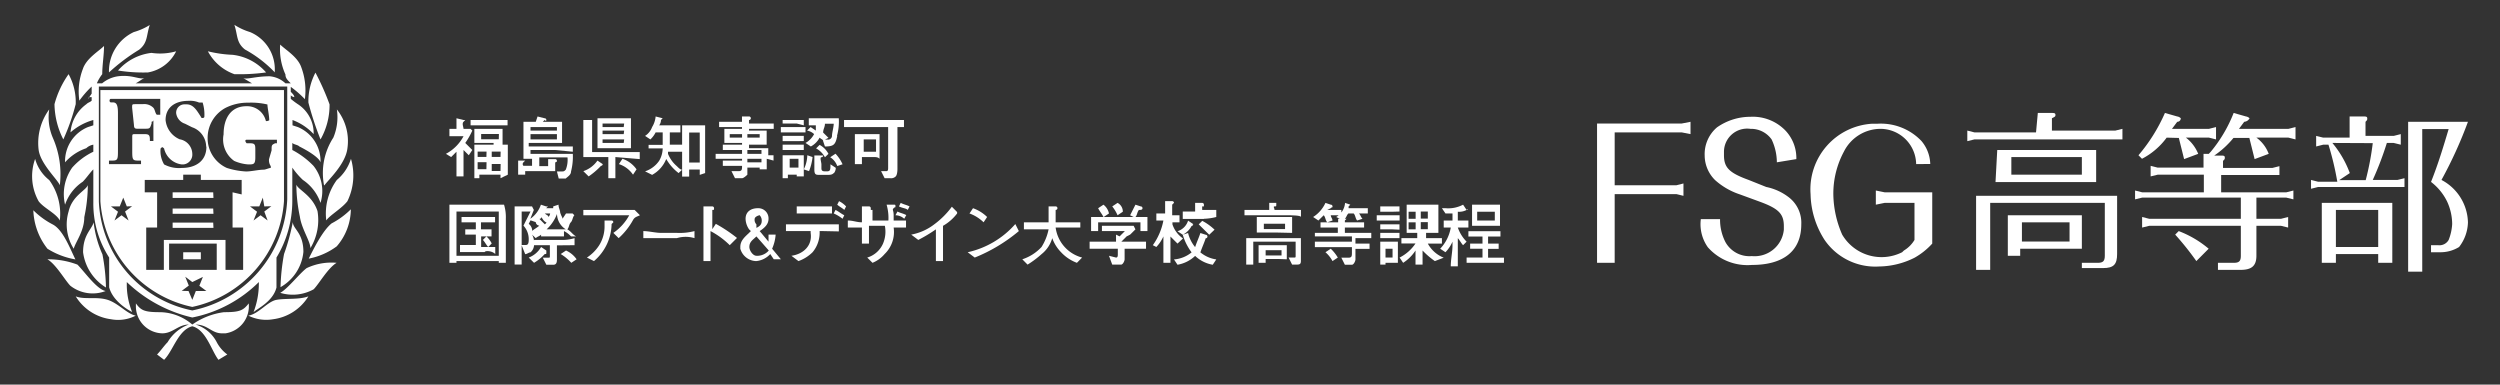
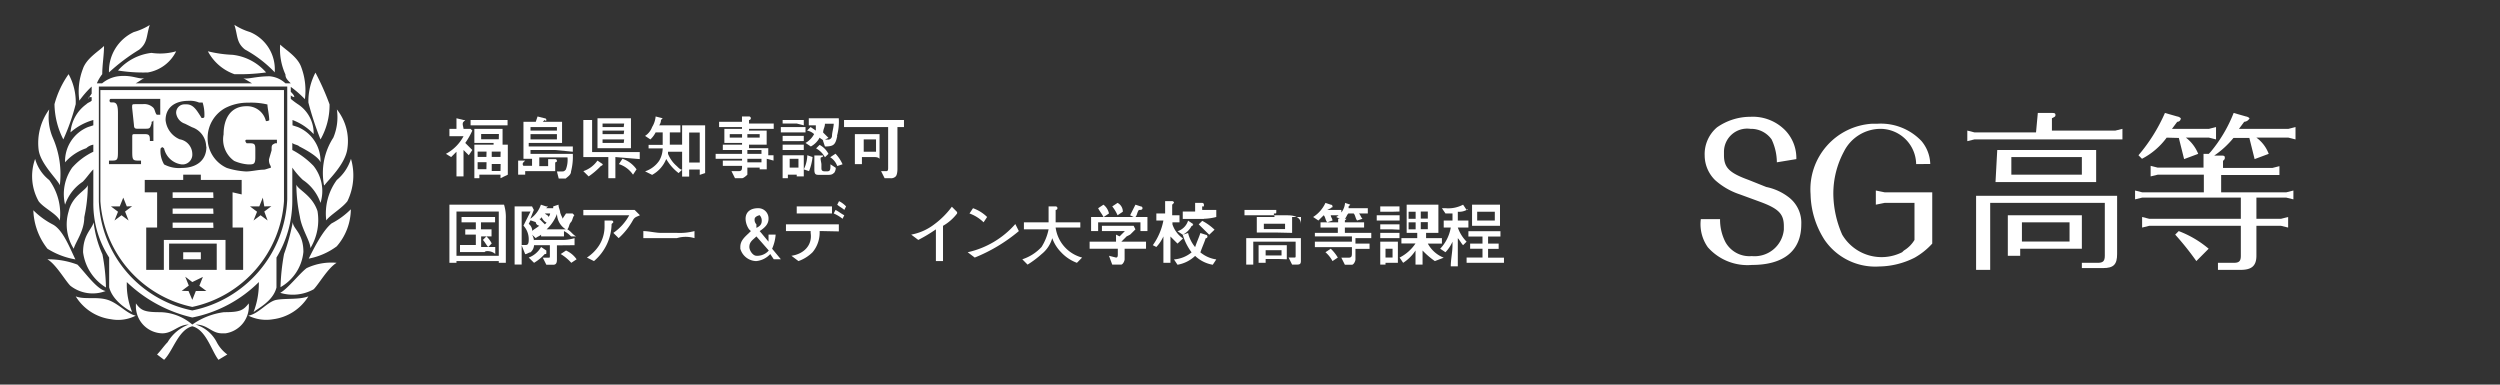
<svg xmlns="http://www.w3.org/2000/svg" id="レイヤー_1" data-name="レイヤー 1" viewBox="0 0 390 60">
  <rect x="0" y="0" width="390" height="60" fill="#333333" stroke="none" />
  <defs>
    <style>.cls-1,.cls-2{fill:#fff;}.cls-1{fill-rule:evenodd;}</style>
  </defs>
  <path class="cls-1" d="M45.36,13.5v.82c.27.28.55.55.55.83a.94.94,0,0,1-.55-.28v.55a11.47,11.47,0,0,0,1.1.83,5.4,5.4,0,0,1,2.47,4.67,8.67,8.67,0,0,0-3.3-2.2v.83l.83.27A5.75,5.75,0,0,1,50,25.32c-.27-.82-2.2-1.92-3.3-2.47-.27-.28-.82-.28-1.1-.55v1.1a12.9,12.9,0,0,1,3.3,2.47A6.29,6.29,0,0,1,50,31.65a7.07,7.07,0,0,0-2.75-3.58,12.13,12.13,0,0,1-1.65-1.92v5.23a17.07,17.07,0,0,1-2.47,8.8v4.67c-.55,2.2-3,3.3-3.58,3.85a12.42,12.42,0,0,0,.83-4.4V44A20.32,20.32,0,0,1,30,49.53,21.85,21.85,0,0,1,19.78,44v.27a11.38,11.38,0,0,0,.83,4.4c-.55-.27-3-1.65-3.58-3.85V40.18a15.45,15.45,0,0,1-2.47-8.53V26.42c-.55.55-1.1,1.38-1.65,1.93a7,7,0,0,0-2.76,3.58,7.18,7.18,0,0,1,1.11-5.78,10.36,10.36,0,0,1,3.3-2.48v-1.1a2.09,2.09,0,0,0-1.1.55,7.81,7.81,0,0,0-3.31,2.2,5.75,5.75,0,0,1,3.58-5.5l.83-.27v-.83A9.05,9.05,0,0,0,11,20.65a6,6,0,0,1,2.48-4.4c.27-.28.55-.28.82-.55v-.55c-.27,0-.55,0-.55.27l.55-.82V13.5a15.43,15.43,0,0,0-1.92,2.2,9.81,9.81,0,0,1,.55-4.95c.55-1.65,2.47-2.75,3.3-3.58,0,1.38-.28,3-.28,4.4A6.18,6.18,0,0,0,15.11,13h.82a5,5,0,0,1,2.48-1.1c2.2-.28,3.3.55,4.12.27-.55.28-.82.55-1.37.83H39.31l-1.38-.83c.55.28,1.93-.27,4.13-.27A4.09,4.09,0,0,1,44.53,13h.83c-.55-.55-.83-.83-.83-1.38a9.43,9.43,0,0,1-.82-4.67c.82.82,2.75,1.92,3.3,3.57a10.3,10.3,0,0,1,.55,4.95,16,16,0,0,0-2.2-1.92M30,48.43a18.15,18.15,0,0,1-14.58-17V13.5H44.81V31.1A18.5,18.5,0,0,1,30,48.43m14.3-17V14.05H15.66V31.38A18.12,18.12,0,0,0,30,47.88a18.13,18.13,0,0,0,14.3-16.5M27.48,8a6.05,6.05,0,0,1-4.4,3.3A24.64,24.64,0,0,1,18.41,11a8.17,8.17,0,0,1,5.22-2.75A9.14,9.14,0,0,0,27.48,8M17,11.3A6.72,6.72,0,0,1,20.88,5a9.62,9.62,0,0,0,2.48-1.1c-.55,1.65-.28,2.75-1.65,3.85A30,30,0,0,0,17,11.3M9.88,21.75a12.47,12.47,0,0,1-1.38-5.5,14.67,14.67,0,0,1,2.2-4.68,9,9,0,0,1,1.11,4.68,33,33,0,0,1-1.93,5.5M9.33,28.9c-.28-.83-3-3.3-3.3-5.5a8.83,8.83,0,0,1,1.65-6.33,8.1,8.1,0,0,0,.55,4.4,14.12,14.12,0,0,1,1.1,7.43m0,5.5c-.55-1.1-2.48-1.92-3.3-3a8,8,0,0,1-.55-6.61,6.35,6.35,0,0,0,2.2,3.3A8.93,8.93,0,0,1,9.33,34.4m7.15,11a5.65,5.65,0,0,1-5.5-.82c-.83-.83-2.2-3.3-3.58-4.13a12.89,12.89,0,0,1,4.68.83c1.1,1.1,3,3.85,4.4,4.12m4.68,3.85a6,6,0,0,1-3.85.55,7.6,7.6,0,0,1-5.5-3.57c1.37.55,3.3,0,5,.55s3,2.2,4.4,2.47m-4.68-4.4a7.6,7.6,0,0,1-3.57-5.5c0-2.75,1.37-3.57,1.65-4.67a16.68,16.68,0,0,0,1.37,5,30,30,0,0,1,.55,5.22m-5-6.05A7.09,7.09,0,0,1,10.7,33c.56-2.48,2.76-3.31,3-4.13a24.22,24.22,0,0,1-.55,5c0,2.2-1.37,3.85-1.65,4.95m.28,1.65A12,12,0,0,1,7.4,38.8a10.24,10.24,0,0,1-2.2-6,12.2,12.2,0,0,0,3,2.2c1.65.83,2.75,3.85,3.58,5.5M30,50.9c-2.2.55-3,3.85-4.4,5.23l-1.1-.83c.55-.55,1.1-1.37,1.65-1.92a6.36,6.36,0,0,1,3.3-2.75c-1.65,0-2.48,1.37-4.13,1.37a4.22,4.22,0,0,1-4.12-4.12v-.55C22,48.43,22.53,48.7,25,48.7A7.93,7.93,0,0,1,30,50.63a11,11,0,0,1,4.95-1.93c2.47,0,3-.27,3.85-1.37A4.27,4.27,0,0,1,35.18,52h-.55c-1.65,0-2.2-1.37-4.12-1.37a5.51,5.51,0,0,1,3.3,2.75,5.57,5.57,0,0,0,1.65,1.92l-1.38.83C33,54.75,32.16,51.45,30,50.9M32.43,8a19,19,0,0,0,3.85.55,8.15,8.15,0,0,1,5.23,2.75,30.44,30.44,0,0,1-4.95.27A7.51,7.51,0,0,1,32.43,8m10.45,3.3a19.13,19.13,0,0,0-4.67-3.58c-1.38-1.1-1.1-2.2-1.65-3.85A9.57,9.57,0,0,0,39,5a6.29,6.29,0,0,1,3.85,6.33M50,21.75A48.3,48.3,0,0,1,48.11,16a9.64,9.64,0,0,1,1.1-4.67,39.68,39.68,0,0,1,2.2,4.95A10.79,10.79,0,0,1,50,21.75m.55,7.15A10.13,10.13,0,0,1,52,21.47a8.19,8.19,0,0,0,.55-4.4,7.91,7.91,0,0,1,1.65,6.05c-.28,2.48-3,4.95-3.58,5.78m.28,5.5a8.83,8.83,0,0,1,1.65-6.33,7,7,0,0,0,2.2-3.3,9.23,9.23,0,0,1-.55,6.61c-.83,1.1-2.75,2.2-3.3,3M43.71,45.68c1.1-.55,3-3,4.12-3.85A9,9,0,0,1,52.51,41c-1.38.83-2.75,3.3-3.58,4.13a6.71,6.71,0,0,1-5.22.55m-5,3.57c1.65-.27,3-2.2,4.4-2.47s3.57,0,5-.55a7.6,7.6,0,0,1-5.5,3.57,6.28,6.28,0,0,1-3.85-.55m5-4.4a33,33,0,0,1,.55-5.22,32.63,32.63,0,0,0,1.37-5c0,1.1,1.65,1.65,1.65,4.67a7.11,7.11,0,0,1-3.57,5.5m4.67-6.05c0-1.1-1.37-3-1.65-4.95a25,25,0,0,1-.55-5c.28.82,2.48,1.65,3.3,4.13a8.44,8.44,0,0,1-1.1,5.77m-.27,1.65c.82-1.65,2.2-4.4,3.57-5.5a12.2,12.2,0,0,0,3-2.2,8.91,8.91,0,0,1-2.2,5.78,10.73,10.73,0,0,1-4.4,1.92M20.61,16.8c0-.55,0-.55.55-.55h1.1a2,2,0,0,1,1.65.55c.27.27.27.82.55,1.1H25V15.42h-7.7c-.28,0-.28.55,0,.55h.27c.55,0,.83.28.83,1.65V23.4c0,1.37,0,1.65-.83,1.65H17v.55H22v-.55h-.55c-.82,0-.82-.28-.82-1.65V21.47c0-.55,0-.55.55-.55h1.1c.82,0,1.1,0,1.1.83V22h.55v-3.3a.27.27,0,0,1-.28.28v.27c-.27.83-.27.83-1.1.83h-1.1c-.27,0-.55,0-.55-.55Zm11.55,6.05a3.23,3.23,0,0,0-2.2-3l-1.1-.55a2,2,0,0,1-1.38-1.65,1.3,1.3,0,0,1,1.38-1.37h.27c1.1,0,1.65,1.1,2.2,1.92,0,.28.55.28.55,0a6.19,6.19,0,0,0-.27-2.2h-.55a3.55,3.55,0,0,0-1.65-.27c-2.2,0-3.58,1.1-3.58,3a3.65,3.65,0,0,0,2.2,3A2.35,2.35,0,0,1,30,24a1.54,1.54,0,0,1-1.38,1.65h-.27a3.22,3.22,0,0,1-2.75-2.48c-.28-.27-.28-.27-.55,0h0a4.1,4.1,0,0,0,.55,2.48,4.94,4.94,0,0,0,2.75.55c2.2,0,3.85-1.1,3.85-3.3m10.17.55c0-.83,0-.83.55-1.1h.28v-.55H38.48c-.27,0-.27.27,0,.55H39c.83,0,.83.27.83,1.1v1.1c0,1.1-.28,1.1-1.1,1.1a6.53,6.53,0,0,1-2.2-.55,4.1,4.1,0,0,1-1.65-4.13c0-2.47,1.1-4.4,3.57-4.4a3,3,0,0,1,3,2.2c0,.28.55,0,.55,0,0-.82-.28-1.92-.28-2.47a11,11,0,0,0-3-.28,7.62,7.62,0,0,0-3.58.83,5.32,5.32,0,0,0-2.75,4.67,5.09,5.09,0,0,0,3,4.68,11.87,11.87,0,0,0,3,.55c.83,0,1.93-.28,2.75-.28.28,0,.83-.27,1.1-.27v-.28a1.61,1.61,0,0,1-.27-1.1Zm-4.67,6.88V28.07H31.33v-.82H28.58v.82h-6V30h1.93v5.5H22.81v6.6h2.75V37.43h9.62V42.1h2.75V35.5H36.28V30Zm-4.4,5.22H26.93v-.82h6.33Zm0-2.2H26.93v-.82h6.33Zm0-2.47H26.93V30h6.33ZM26.38,42.1h7.43V38H26.38Zm2.2-2.75h2.75v1.1H28.58Zm-8.8-7.15-.55-1.37-.55,1.37H17.31l1.1.83-.55,1.37,1.1-.82,1.1.82L19.51,33l1.1-.83Zm21.45,0L41,30.83l-.55,1.37H39l1.1.83-.55,1.37,1.1-.82,1.1.82L41.23,33l1.1-.83ZM29.41,45.4,30,46.78l.55-1.38h1.65l-1.1-.82.55-1.38L30,44l-1.1-.83.55,1.38-1.1.82Z" />
-   <path class="cls-2" d="M248.87,19.27h13.47l1.38-.27v1.92l-1.38-.27H251.89V28.9h9.63l1.1-.28v1.93l-1.1-.27h-9.63V41h-2.75V19.27Z" />
  <path class="cls-2" d="M277.19,25.32a8.44,8.44,0,0,0-.82-3.57,3.93,3.93,0,0,0-3.3-1.65,3.62,3.62,0,0,0-4.13,3.57v.55c0,1.93.83,2.75,3.85,3.85l2.75,1.1a8.53,8.53,0,0,1,3.58,1.66A5,5,0,0,1,281,35c0,4.13-2.75,6.33-7.7,6.33a8.25,8.25,0,0,1-6.87-2.75,6.22,6.22,0,0,1-1.1-4.4h3a7.61,7.61,0,0,0,.83,3.57,4.27,4.27,0,0,0,4.12,2.2,4.58,4.58,0,0,0,5-4.12v-.55c0-1.93-.82-2.75-3.85-3.85l-3-1.1a10.92,10.92,0,0,1-3.85-2.21,5.42,5.42,0,0,1-1.65-3.85,5.48,5.48,0,0,1,1.92-4.4,9.06,9.06,0,0,1,5.23-1.65,7.07,7.07,0,0,1,5.5,2.2,6.25,6.25,0,0,1,1.65,4.4Z" />
  <path class="cls-2" d="M298.92,25.6a5.59,5.59,0,0,0-5.5-5.5,6.41,6.41,0,0,0-5.78,3.57A13.84,13.84,0,0,0,286,30.28a16.18,16.18,0,0,0,1.38,6.32,7.13,7.13,0,0,0,9.35,2.75l.28-.27a4.76,4.76,0,0,0,1.65-1.65V31.65H294l-1.37.28V29.72L294,30h7.43v8a11,11,0,0,1-2.75,2.2,12.6,12.6,0,0,1-5.5,1.37,9.6,9.6,0,0,1-8.53-4.12,13.6,13.6,0,0,1-2.2-7.15,10.25,10.25,0,0,1,9.63-11h.82A8.75,8.75,0,0,1,299.75,22a5.82,5.82,0,0,1,1.37,3.58Z" />
  <path class="cls-2" d="M317.9,17.62h2.2c.27,0,.55,0,.55.28s0,.27-.55.55v1.92H330l1.1-.27v1.65H308l-1.1.27V20.37l1.1.28h9.62Zm12.37,22c0,1.65-.55,2.2-2.2,2.2h-3.3V41h2.48c.82,0,1.1-.27,1.1-1.1V31.65H310.47V42.1h-2.2V30.55h22ZM311.57,23.4H327v5H311.3Zm13.2,10.18V38.8h-9.62v1.1h-1.93V33.58Zm0-9.08h-11v2.75h11Zm-1.92,10.18h-7.43v3h7.43Z" />
  <path class="cls-2" d="M338,21.47a11.09,11.09,0,0,1-3.85,3.3l-.55-.55a26.61,26.61,0,0,0,4.13-6.6l1.92.55a.94.94,0,0,1,.55.28.54.54,0,0,1-.55.55l-.82,1.1h5.77l1.1-.28v1.93l-1.1-.28H341A6,6,0,0,1,342.92,24l-2.2.82c-.27-1.1-.55-2.2-.82-3.3Zm6.88,2.2a22,22,0,0,0,3.57-6.05l1.93.55a1,1,0,0,1,.55.28,1,1,0,0,1-.83.55l-.82,1.1H357l1.1-.28v1.93l-1.1-.28H352A5.52,5.52,0,0,1,353.92,24l-2.2.82c-.27-1.1-.55-2.2-.82-3.3h-2.48a14.13,14.13,0,0,1-3,2.75h1.1c.27,0,.55,0,.55.28s0,.27-.28.55v1.1h7.7l1.1-.28v1.38H346.5V30h10.17l1.1-.28V31.1l-1.1-.27H352v3.3h3.85l1.1-.28V35.5l-1.1-.27H352V39.9c0,1.65-.83,2.2-2.48,2.2H346V41h2.47c.83,0,1.1-.27,1.1-1.1V35.23h-14.3l-1.1.27V33.85l1.1.28h14.3v-3.3h-15.4l-1.1.27V29.72l1.1.28h9.63V27.25H336.6l-1.1.27V25.87l1.1.28h7.15V24h.82Zm-5,12.38a16,16,0,0,1,4.67,2.75l-1.92,1.93a44.18,44.18,0,0,0-3.3-4.13Z" />
-   <path class="cls-2" d="M372.35,22.3a50.42,50.42,0,0,1-2.2,5.77H374l1.1-.27v1.37H361.62l-1.1.28V28.07l1.1.28h3a44.87,44.87,0,0,0-1.38-5.78h-.82l-1.1.28V21.2l1.1.27h4.12v-3.3h2.2c.28,0,.55,0,.55.28s0,.27-.27.55v2.2h4.4l1.1-.28v1.65l-1.1-.27ZM371,41V39.63h-6.6V41h-2.2V31.65h11V41Zm-7.15-18.7A16,16,0,0,1,366.57,27l-1.65,1.1h4.13a43.41,43.41,0,0,0,1.1-5.77ZM371,32.75h-6.6v5.78H371ZM385,19a66.22,66.22,0,0,1-4.13,9.07A7.69,7.69,0,0,1,385,34.68a6.55,6.55,0,0,1-1.38,3.85,5.51,5.51,0,0,1-3,.82h-1.38v-1.1h1.1a1.65,1.65,0,0,0,1.65-.82,7.92,7.92,0,0,0,.55-2.48,8.44,8.44,0,0,0-.82-3.57,8.58,8.58,0,0,0-2.48-3c1.1-2.75,1.93-5.5,2.75-8.25h-4.12V42.38h-2.2V19Z" />
  <path class="cls-2" d="M73.13,24.22l-.82-.82v4.12h-1.1V23.67l-.83.83L69.56,24a6.63,6.63,0,0,0,2.75-2.75h-2.2V20.1h1.1V18.45l1.1.27h.27l-.27.28c-.28.27,0,.82,0,1.1h1.1l.27.27a11.12,11.12,0,0,1-1.1,1.93l1.1,1.1Zm4.13-4.67H73.41v-.83h5.77v.83Zm.82,8.25v-.55h-3.3v.55H74V22.57h5.22v4.68ZM77,22.3H74V20.1h4.4v2.47H77Zm-1.1,3H74.51v1.1h1.37Zm0-1.65H74.51v.83h1.37Zm1.93-2.75H75.06v.83h2.75Zm.27,4.68H76.71v1.1h1.37Zm0-1.93H76.71v.83h1.37Z" />
  <path class="cls-2" d="M86.61,23.4H82.76V24h6.6a9.23,9.23,0,0,1-.28,2.75c0,.55-.55.82-.82,1.1h-1.1l-.28-1.1h.55c.55,0,.55,0,.83-.28a4.13,4.13,0,0,0,.27-1.92h-4.4v1.37h1.38v-1.1h1.1a.27.27,0,0,1,.27.28c0,.27,0,0-.27.27V26.7H81.93v.55h-1.1v-2.2h1.1l-.27.27a.38.38,0,0,0,0,.55H83v-1.1H81.66V19h1.92l.28-.83,1.1.28a.26.26,0,0,1,.27.27c0,.28-.27,0-.27,0l-.28.28h3v3.3H82.48v.55h6.88v.82Zm.27-3.58H82.76v.55h4.12Zm0,1.1H82.76v.83h4.12Z" />
  <path class="cls-2" d="M93.76,25.87a11.8,11.8,0,0,1-1.93,1.65L91,26.7a4.35,4.35,0,0,0,2.2-1.65l.82.55h0A.26.26,0,0,1,93.76,25.87ZM96,24.5v3.3h-1.1V24.5H91V18.72h1.37v5h7.43v1.1Zm.82-1.38H93.21V18.45h5.22v4.67Zm.55-3.85H94v.55h3.3Zm0,1.1H94v.55h3.3Zm0,1.38H94v.55h3.3Zm1.38,5.5a4.24,4.24,0,0,0-2.2-1.65l.55-.83a4.35,4.35,0,0,1,2.2,1.65Z" />
  <path class="cls-2" d="M105.86,27a7.44,7.44,0,0,1-1.93-2.2,4.86,4.86,0,0,1-2.2,2.48l-1.1-.55a4.31,4.31,0,0,0,2.2-1.65,3.93,3.93,0,0,0,.55-1.93h-2.2v-.55h2.2V20.65h-1.1a3.87,3.87,0,0,1-.82,1.1l-.83-.55a2.75,2.75,0,0,0,1.1-1.38,3.84,3.84,0,0,0,.55-1.65l1.1.28h0l-.27.27a1.36,1.36,0,0,1-.28.83h3.31v1.1h-1.65v1.92h1.92v1.1h-2.2V24a4.91,4.91,0,0,0,1.38,1.92c.27.28.55.55.82.55Zm3.3.28v-.83h-1.65v1.1h-1.1v-8H110V27Zm0-6.6h-1.65v4.67h1.65Z" />
  <path class="cls-2" d="M119.61,24.77h0v1.65h-1.1v-.27h-1.92v1.1s-.55.55-.83.55h-1.1l-.55-1.1h1.1c.55,0,.55-.28.55-.83h-3v-.82h3v-.28h-4.12V24h4.12V23.4h-3v-.83h3V22.3H113V20.1h2.75v-.28h-3.57V19h3.57v-.83h1.1a.27.27,0,0,1,.28.28.27.27,0,0,1-.28.27v.55h3.85v.83h-3.85v.27h2.75v2.2h-2.75v.55h3v1.1h.82v.83Zm-3.85-3.85h-1.92v.55h1.92Zm2.75,0h-1.92v.55h1.92Zm.28,2.48h-2.2V24h2.2Zm0,1.37h-2.2v.55h2.2Z" />
  <path class="cls-2" d="M124.29,20.65h-2.48v-.83h3.85v.83Zm0,6.87v-.27h-1.38v.55h-.82V24.22h3.3v3.3Zm0-5.5h-2.2V21.2h3.3V22Zm0,1.38h-2.2v-.83h3.3v.83Zm0-4.13h-2.2v-.55h3.3v.83Zm.27,5.5h-1.37v1.38h1.37Zm1.65,1.93-.82-.28a5.24,5.24,0,0,0,.55-2.2l.82.28a8.35,8.35,0,0,1-.55,2.2Zm4.4-5.5c-.27,1.37-.55,1.65-1.92,1.65l-.28-.83c0-.27-.27-.27-.55-.55a3.31,3.31,0,0,1-1.37,1.38l-.83-.55A3.4,3.4,0,0,0,127,20.92a2.16,2.16,0,0,0-1.1-.55l.55-.55.82.55v-.82h-1.1v-1.1h4.68a8.35,8.35,0,0,1-.28,2.75ZM130.06,27c-.27.28-.55.28-1.1.28h-1.1c-.55,0-.82,0-.82-.83v-2.2h1.37a.27.27,0,0,1-.27.28c-.28,0,0,.82,0,1.1v.55c0,.27,0,.55.55.55H129c.55,0,.55-.28.55-1.1l.83.55a1.32,1.32,0,0,1-.28.82Zm-1.37-2.47a3.4,3.4,0,0,0-1.38-1.38l.55-.55A3.4,3.4,0,0,1,129.24,24Zm0-5.23c0,.55-.28.83-.28,1.38l.83.82-.55.28h.55a.6.6,0,0,0,.55-.55c0-.55.27-1.38.27-1.93Zm1.92,6.6a2.69,2.69,0,0,0-1.1-1.37l.83-.55a5.86,5.86,0,0,1,1.1,1.65Z" />
  <path class="cls-2" d="M140.24,19.82H140v6.6s0,.83-.27,1.1a1,1,0,0,1-.83.28H138l-.55-1.1h.82c.28,0,.28-.28.28-.55V19.82h-6.88v-1.1h9.35v1.1Zm-4.13,4.68h-1.65v1.1h-1.1V20.92h3.85v3.85C136.94,24.5,136.66,24.5,136.11,24.5Zm.55-2.75h-1.92v1.92h1.92Z" />
  <path class="cls-2" d="M78.91,34.13V41h-1.1v-.27h-6.6V41h-1.1V31.93h8.52A6.7,6.7,0,0,1,78.91,34.13ZM77.81,33h-6.6V39.9h6.6Zm-2.2,6.32H71.76v-1.1h2.47V36.6H72.58v-.82h1.65v-1.1H72v-.83h5.23v.83h-2.2v1.1h1.65v1.1H75.06v1.65h1.1c-.28-.28-.55-.83-.83-1.1l.55-.55a3.73,3.73,0,0,1,.83,1.1l-.55.55h1.1v1.1C76.71,39.08,75.61,39.08,75.61,39.35Z" />
  <path class="cls-2" d="M89.08,36.88a3.73,3.73,0,0,0-1.1-.83v.83H84.41V36.6c-.28.28-.55.28-.83.55L83,36.6A2.46,2.46,0,0,1,83.31,38a1.62,1.62,0,0,1-.55,1.37c-.28,0-.55.28-.83.28l-.55-1.38v3h-1.1V32.2H83l.28.55-.55,1.38a4.35,4.35,0,0,0,1.65-2.2l.82.27h.28l-.28.28h1.1V32.2l.83-.27c0,.55.27.82.27,1.37h1.93l.27.28c-.27.27-.27.82-.55,1.1s-.27.82-.55,1.1c.55.27.83.82,1.38,1.1ZM81.38,33v5.22h.55c.28,0,.55,0,.55-.82a3.11,3.11,0,0,0-.82-2.2l1.1-2.2Zm2.2,1.65h0l-.82-.28-.28.55a1.42,1.42,0,0,1,.55,1.1c.28-.27.83-.55,1.1-.82A.6.6,0,0,1,83.58,34.68Zm1.38,5A7.13,7.13,0,0,1,83.31,41l-.83-.82a3.73,3.73,0,0,0,1.93-1.65l.82.55v.27C85.23,39.63,85.23,39.63,85,39.63Zm2.47-1.38h-.55v2.2c0,.28,0,.83-.55.83h-1.1l-.55-1.1h.83c.27,0,.27,0,.27-.28V38.25H83.31v-.82h4.12a6.7,6.7,0,0,0,2.2-.28v1.1Zm-3-4.4a.27.27,0,0,1-.28.28L85,35l.27-.27c-.55-.28-.55-.55-.82-.83ZM85,33.3c.27.28.55.28.55.55a.85.85,0,0,0,.27-.55Zm1.92,0a6.39,6.39,0,0,1-1.65,2.48h3a2.89,2.89,0,0,1-1.38-2.48Zm2.2,7.7a7.13,7.13,0,0,0-1.65-1.37l.83-.55a4,4,0,0,1,1.65,1.37Zm-1.65-7.7c0,.28.28.55.28.83l.55-.83Z" />
  <path class="cls-2" d="M98.71,34.4a10.79,10.79,0,0,1-2.2,2.75l-.83-.82a7.86,7.86,0,0,0,2.48-2.75H91v-.83h8l.83.83C99.26,33.85,99,33.85,98.71,34.4Zm-3.3.55a7.76,7.76,0,0,1-2.75,5.78l-1.1-.55a6.43,6.43,0,0,0,1.92-1.93,5.52,5.52,0,0,0,.83-3V34.4h1.1a.27.27,0,0,1,.27.28l-.27.27Z" />
  <path class="cls-2" d="M105.59,37.15h-5.23v-1.1c.82,0,1.92.28,2.75.28h2.48a9.23,9.23,0,0,0,2.75-.28v1.1A4.74,4.74,0,0,0,105.59,37.15Z" />
-   <path class="cls-2" d="M113.84,38.25a12.46,12.46,0,0,0-3-2.2v4.68h-1.1V32.2h1.38a.27.27,0,0,1,.27.28c0,.27,0,.27-.27.27v3l.55-.83a23.36,23.36,0,0,1,3.3,2.2Z" />
  <path class="cls-2" d="M120.71,40.45l-.55-.82a3.38,3.38,0,0,1-2.2,1.1,2.64,2.64,0,0,1-2.47-1.93v-.27c0-1.1.82-1.65,1.65-2.48l-.28-.27a3,3,0,0,1-.55-1.65c0-1.1.83-1.65,1.93-1.65h0a1.59,1.59,0,0,1,1.65,1.65h0c0,.82-.55,1.37-1.38,1.92l1.38,1.65V36.6H121a6.53,6.53,0,0,1-.55,2.2l1.37,1.65ZM118,36.88c-.55.55-1.1.82-1.1,1.65,0,.55.55,1.37,1.1,1.37h.28a2.37,2.37,0,0,0,1.65-.82Zm.55-3.3c-.27,0-.82.27-.82.55h0A1,1,0,0,0,118,35v.55c.55-.27.83-.55.83-1.1a1.17,1.17,0,0,0-.28-.82Z" />
  <path class="cls-2" d="M128.41,36.05h-.55a4.77,4.77,0,0,1-1.1,3.3,6,6,0,0,1-2.2,1.38l-1.1-.83c1.93-.27,3.3-1.65,3-3.57v-.28h-3.85V35h8.25v1.1Zm-.55-2.75h-3.57V32.2h5.5v1.1Zm3.58.83a6.17,6.17,0,0,0-1.38-.83l.28-.55c.55.28.82.55,1.37.83Zm.27-1.38c-.27-.27-.82-.55-1.1-.82l.28-.55a3.87,3.87,0,0,1,1.1.82Z" />
-   <path class="cls-2" d="M139.41,35.5A4.77,4.77,0,0,1,138,39.63,4.85,4.85,0,0,1,136.11,41l-.82-.82a3.91,3.91,0,0,0,2.47-2.2,4.76,4.76,0,0,0,.28-2.75h-2.48V38h-1.1V35.5h-2.2V34.4c.83,0,1.38.28,2.2.28V32.2h1.1a.27.27,0,0,1,.28.28v.27h.27V34.4h2.48a7.45,7.45,0,0,0-.28-2.47h1.1c.28,0,.28,0,.28.27s0,0-.28.28,0,.27,0,1.1v.82h1.93v1.1Zm1.65-1.37a2.05,2.05,0,0,0-1.37-.55L140,33c.55.27.83.27,1.38.55Zm.55-1.38c-.27-.27-.82-.27-1.37-.55l.27-.55c.55.28.83.28,1.38.55Z" />
  <path class="cls-2" d="M149.31,33.3a7.3,7.3,0,0,1-2.2,1.93v5.5H146V35.78a23.75,23.75,0,0,1-2.75,1.65l-1.1-.83A8.39,8.39,0,0,0,145.74,35a13,13,0,0,0,2.75-2.75l.82.83v.27Z" />
  <path class="cls-2" d="M152.06,40.18h0l-1.1-.83a13.87,13.87,0,0,0,7.43-4.4l.55,1.1A25.49,25.49,0,0,1,152.06,40.18Zm1.38-5.5a6.11,6.11,0,0,0-2.2-1.38l.55-.82a6,6,0,0,1,2.2,1.37Z" />
  <path class="cls-2" d="M168,41a6.37,6.37,0,0,1-2.47-1.65,6,6,0,0,1-1.38-2.2,4.87,4.87,0,0,1-1.65,2.48,15,15,0,0,1-2.2,1.65l-.82-.83a7.06,7.06,0,0,0,3-1.92,8.17,8.17,0,0,0,1.1-2.75h-3.85v-1.1h3.85V32.2h1.1a.27.27,0,0,1,.28.28.27.27,0,0,1-.28.27v1.93h3.85v.82h-3.85a5.6,5.6,0,0,0,4.13,4.68Z" />
  <path class="cls-2" d="M176.26,38.8h-.82v1.65c0,.28-.28.83-.55.83h-1.38L173,39.9l1.1.28c.28,0,.28-.28.28-.55V38.8h-4.4V37.7h4.12V36.6l.55.28.83-.83h-3.58v-.82h4.95l.28.55-.83.82-.55.28-.82.82h3.85v1.1Zm1.65-2.75V34.68h-6.6v1.37h-1.1v-2.2h1.93c-.28-.55-.55-.82-.83-1.37l.83-.55A2.33,2.33,0,0,1,173,33.3l-.82.55h4.67l-.55-.27.83-1.65.82.27a.27.27,0,0,1,.28.28c0,.27-.28.27-.55.27-.28.28-.28.83-.55,1.1H179v2.2Zm-3.57-2.47a6.17,6.17,0,0,0-.83-1.38l.83-.55a1.52,1.52,0,0,1,.82,1.38Z" />
  <path class="cls-2" d="M183.69,38l-1.1-1.1V41h-1.1V36.88a5.86,5.86,0,0,1-1.1,1.65l-.55-.28a9.75,9.75,0,0,0,1.65-3.85h-1.1V33.3h1.37V31.38h1.1a.27.27,0,0,1,.28.27l-.28.28v1.65H184v1.1h-1.1V35a4.31,4.31,0,0,0,1.65,2.2Zm5.5,3.3a5.23,5.23,0,0,1-2.75-1.38,5.27,5.27,0,0,1-2.75,1.38l-.55-.83a4.9,4.9,0,0,0,2.75-1.1,8.66,8.66,0,0,1-1.38-2.75l.83-.27a5.5,5.5,0,0,0,1.1,2.2c.27-.83.55-1.38.82-2.2l.83.27a.27.27,0,0,1,.27.28.26.26,0,0,1-.27.27c-.28.83-.55,1.38-.83,2.2a5,5,0,0,0,2.48,1.1Zm-3.3-6.05a3.31,3.31,0,0,1-1.38,1.37l-.82-.55a2.48,2.48,0,0,0,1.65-1.65l.82.55-.27.28c.27-.28.27,0,0,0Zm1.92-1.1h-3.3V33h1.93V31.65h1.1a.27.27,0,0,1,.27.28v.27h-.27v.55h2.2v1.1a8.67,8.67,0,0,1-1.93.28Zm.83,2.47L187,35l.55-.55a8.52,8.52,0,0,1,1.92,1.38Z" />
-   <path class="cls-2" d="M200.74,33.58h-6.6v-.83H198v-1.1h1.1v.28c0,.27,0,.27-.27.27s0,.28,0,.55h4.12v1.1C202.94,33.58,201.29,33.58,200.74,33.58Zm1.38,7.7h-.55l-.55-1.1h.82c.28,0,.28,0,.28-.28V37.7h-6.61v3.58h-1.1V37.15h8.53v3.58C202.94,41.28,202.67,41.28,202.12,41.28Zm-2.75-5h-3.31V33.85h5.51v2.48Zm0,4.12h-1.93V41h-1.1V38.25h4.4v2.2Zm1.1-5.5h-3.31v.83h3.31Zm-.55,4.13h-2.48v.82h2.48Z" />
+   <path class="cls-2" d="M200.74,33.58h-6.6v-.83H198h1.1v.28c0,.27,0,.27-.27.27s0,.28,0,.55h4.12v1.1C202.94,33.58,201.29,33.58,200.74,33.58Zm1.38,7.7h-.55l-.55-1.1h.82c.28,0,.28,0,.28-.28V37.7h-6.61v3.58h-1.1V37.15h8.53v3.58C202.94,41.28,202.67,41.28,202.12,41.28Zm-2.75-5h-3.31V33.85h5.51v2.48Zm0,4.12h-1.93V41h-1.1V38.25h4.4v2.2Zm1.1-5.5h-3.31v.83h3.31Zm-.55,4.13h-2.48v.82h2.48Z" />
  <path class="cls-2" d="M212,37.15h-.55V38h2.2v.82h-2.2v1.65c0,.28-.28.83-.55.83h-1.1l-.55-1.1h1.1c.55,0,.55-.28.55-.83v-.82h-5.78V37.7h5.78v-.82h-5.78v-.55h3.58V35.5H206v-.82h2.75v-.55H209l-.55-.28a2.79,2.79,0,0,0,1.38-2.2l.82.28h0l-.27.27v.28h3v.82H212c.27.28.27.55.55.83l-.83.27c-.27-.27-.27-.82-.55-1.1h-.82c-.28.28-.28.55-.55.83h.27l-.27.27v.28h3v.82h-3v.83h4.12v.82Zm-4.4-3.57h0c0,.27.27.55.27.82l-.82.28c-.28-.28-.28-.83-.55-1.1l-.83.82-.82-.55a5.12,5.12,0,0,0,1.92-2.2l.83.28a.26.26,0,0,1,.27.27c0,.28,0,0-.27.28l-.55.27h2.2v.83Zm.27,7.15a4.76,4.76,0,0,0-1.1-1.38l.83-.55a6.44,6.44,0,0,1,1.1,1.38Z" />
  <path class="cls-2" d="M217.24,34.4h-2.47v-.82h3.57v.82Zm0,6.88V41h-1.1v.28h-.82V37.7h2.75V41h-.83Zm0-8.25h-1.92V32.2h3V33Zm0,2.75h-1.92V35h3v.83Zm0,1.37h-1.92v-.82h3v.82Zm0,1.65h-1.1v1.38h1.1Zm6.6,1.93a12.13,12.13,0,0,1-1.92-1.65v2.2h-1.1v-2.2A6.43,6.43,0,0,1,218.89,41l-.55-.82a6.55,6.55,0,0,0,2.48-2.2h-2.2v-.83h2.47v-.82h-1.65v-4.4h4.95v4.4h-1.92v.82h2.47V38h-2.2a4.86,4.86,0,0,0,2.48,2.2Zm-3-7.7h-1.1v1.1h1.1Zm0,1.65h-1.1v1.1h1.1ZM222.74,33h-1.1v1.1h1.1Zm0,1.65h-1.1v1.1h1.1Z" />
  <path class="cls-2" d="M228.79,32.75h0a2.43,2.43,0,0,1-1.37.28V34.4h1.65v1.1h-1.65a5.87,5.87,0,0,0,1.37,2.2l-.55.55c-.27-.27-.55-.82-.82-1.1v4.4h-1.1c0-1.1.27-2.2.27-3.3V37.7a5.65,5.65,0,0,1-1.1,1.65l-.82-.55a6.31,6.31,0,0,0,1.65-3.3h-1.1V34.4h1.37V33.3h-1.1l-.55-.82h.55a4.94,4.94,0,0,0,2.75-.55l.55.82h0C229.07,32.48,229.07,32.75,228.79,32.75ZM232.92,41h-4.13v-.82h2.48V38.8h-1.93V38h1.93v-1.1h-2.2v-.83h5v.83h-1.93V38h1.65v.82h-1.65v1.38h2.48V41Zm-.28-5.77h-3v-3.3H234v3.3Zm.55-2.2h-2.75V34.4h2.75Z" />
</svg>